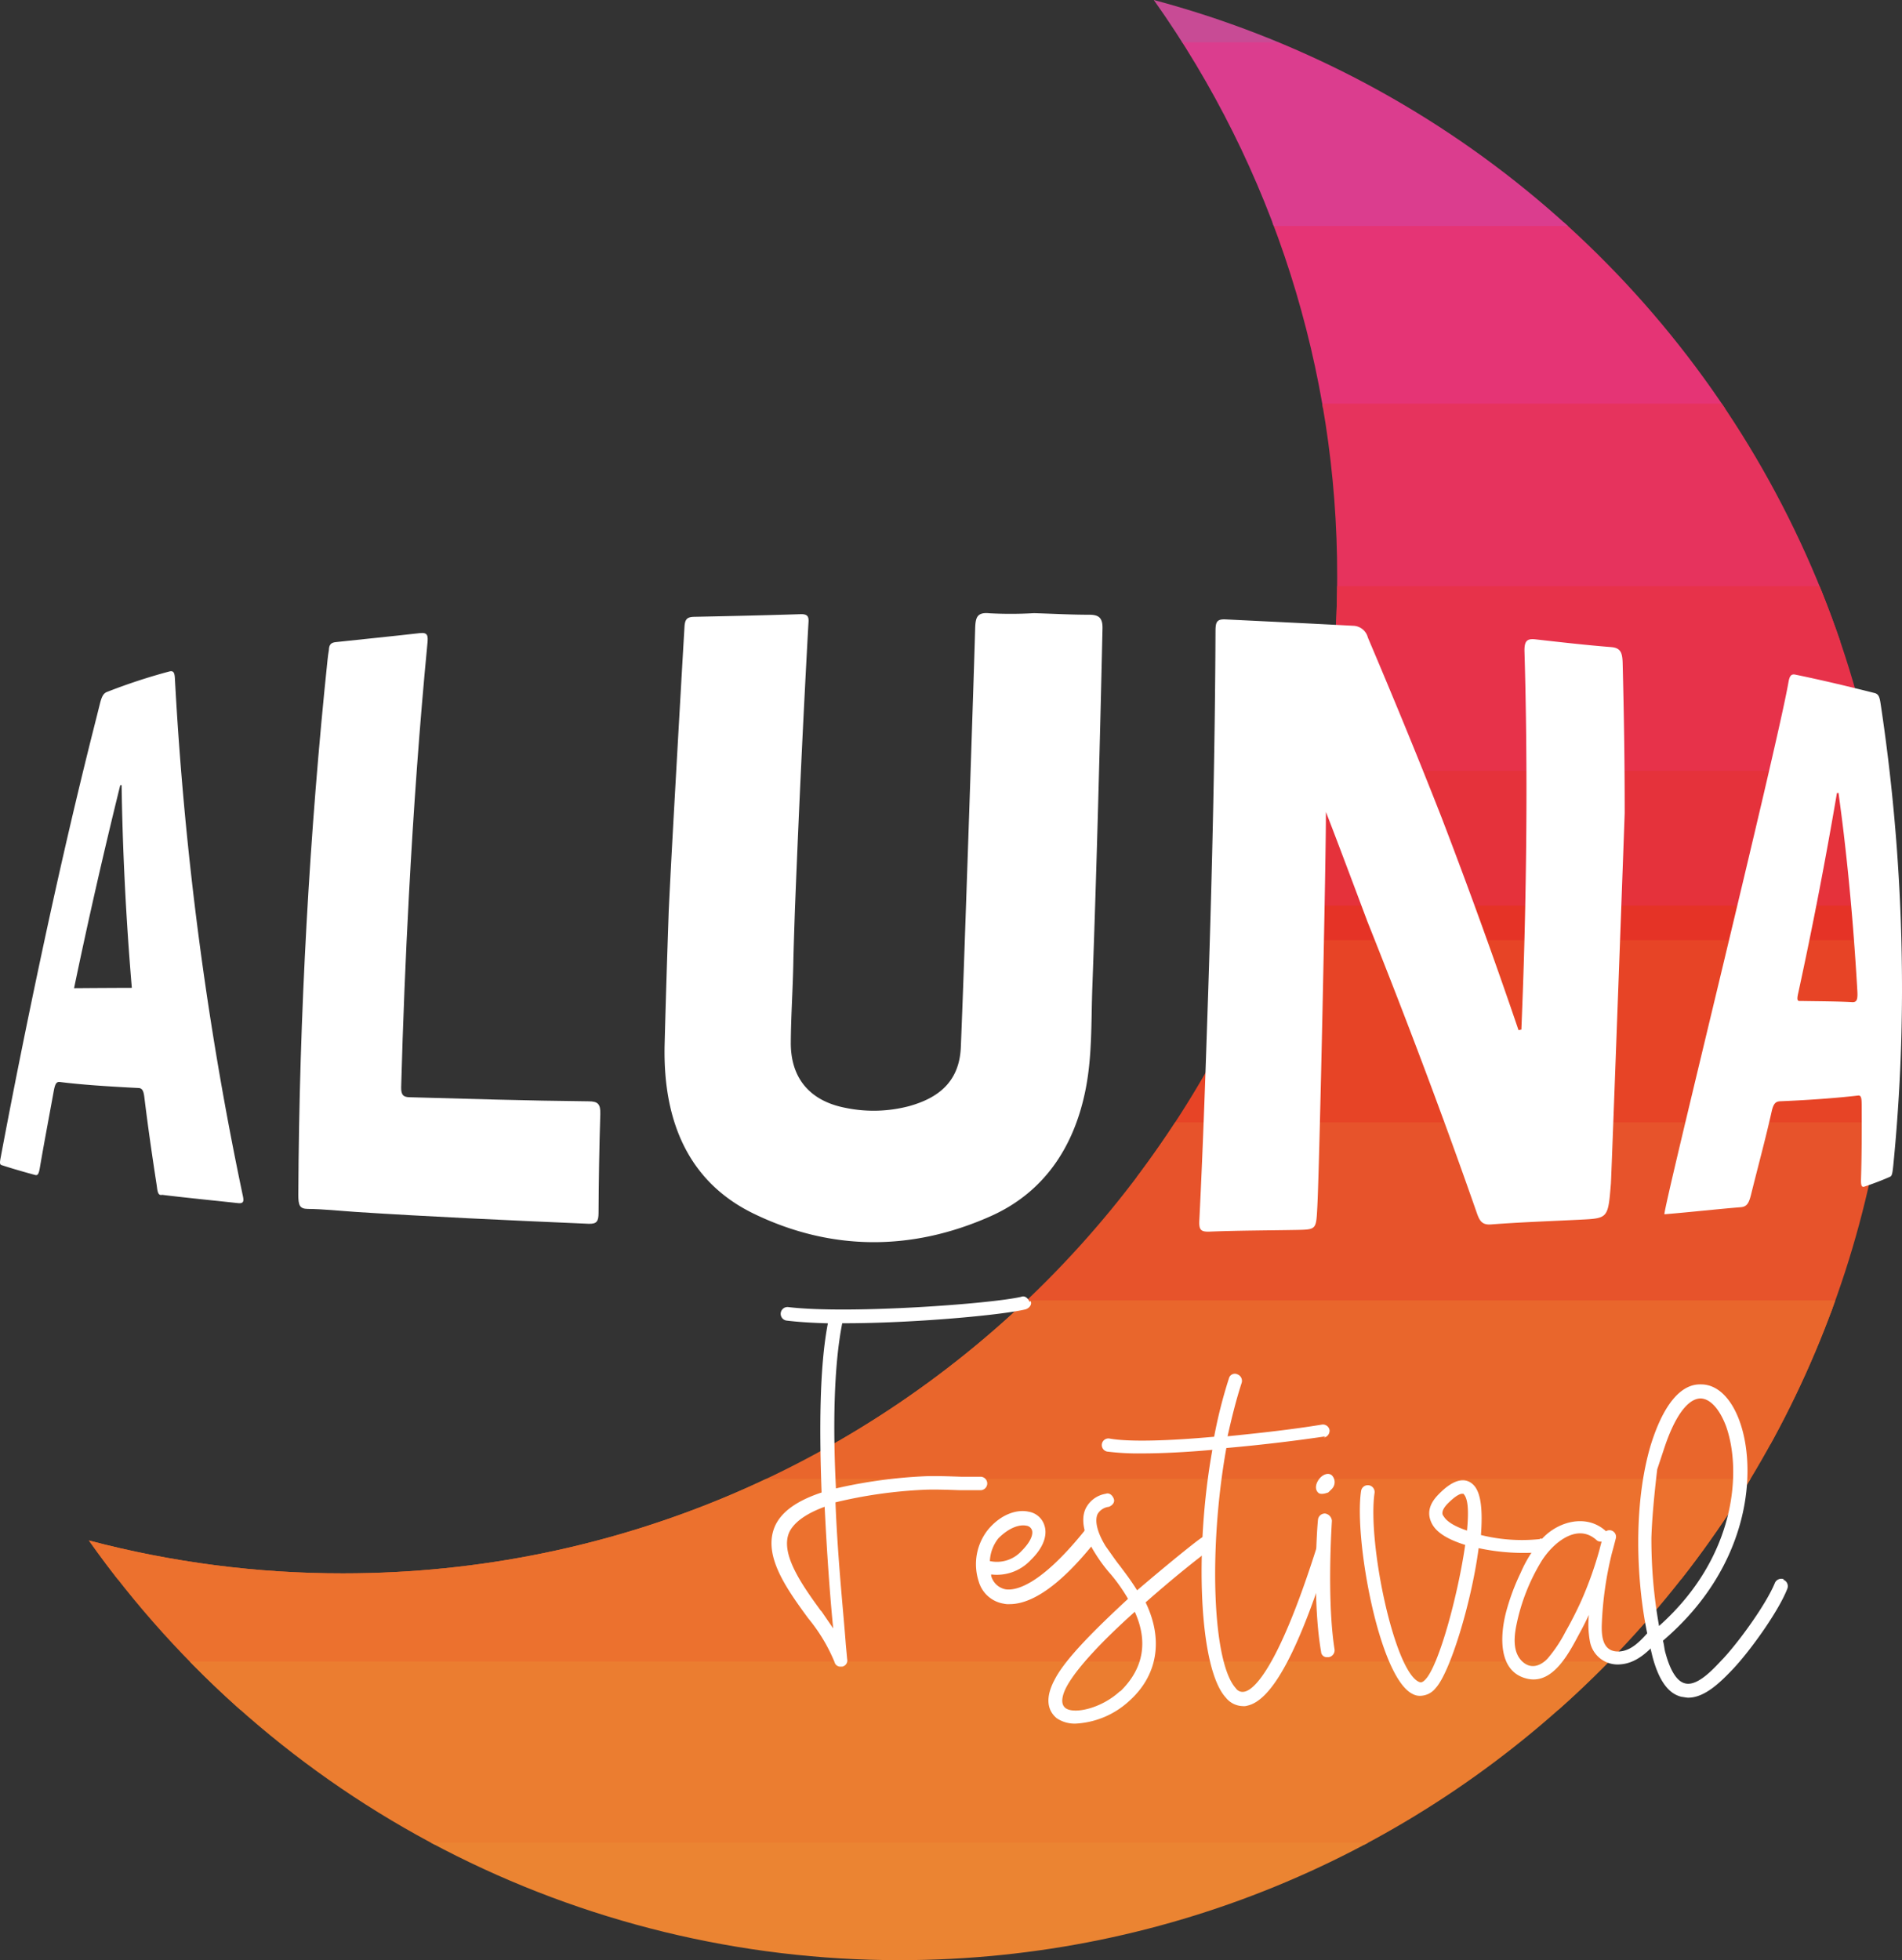
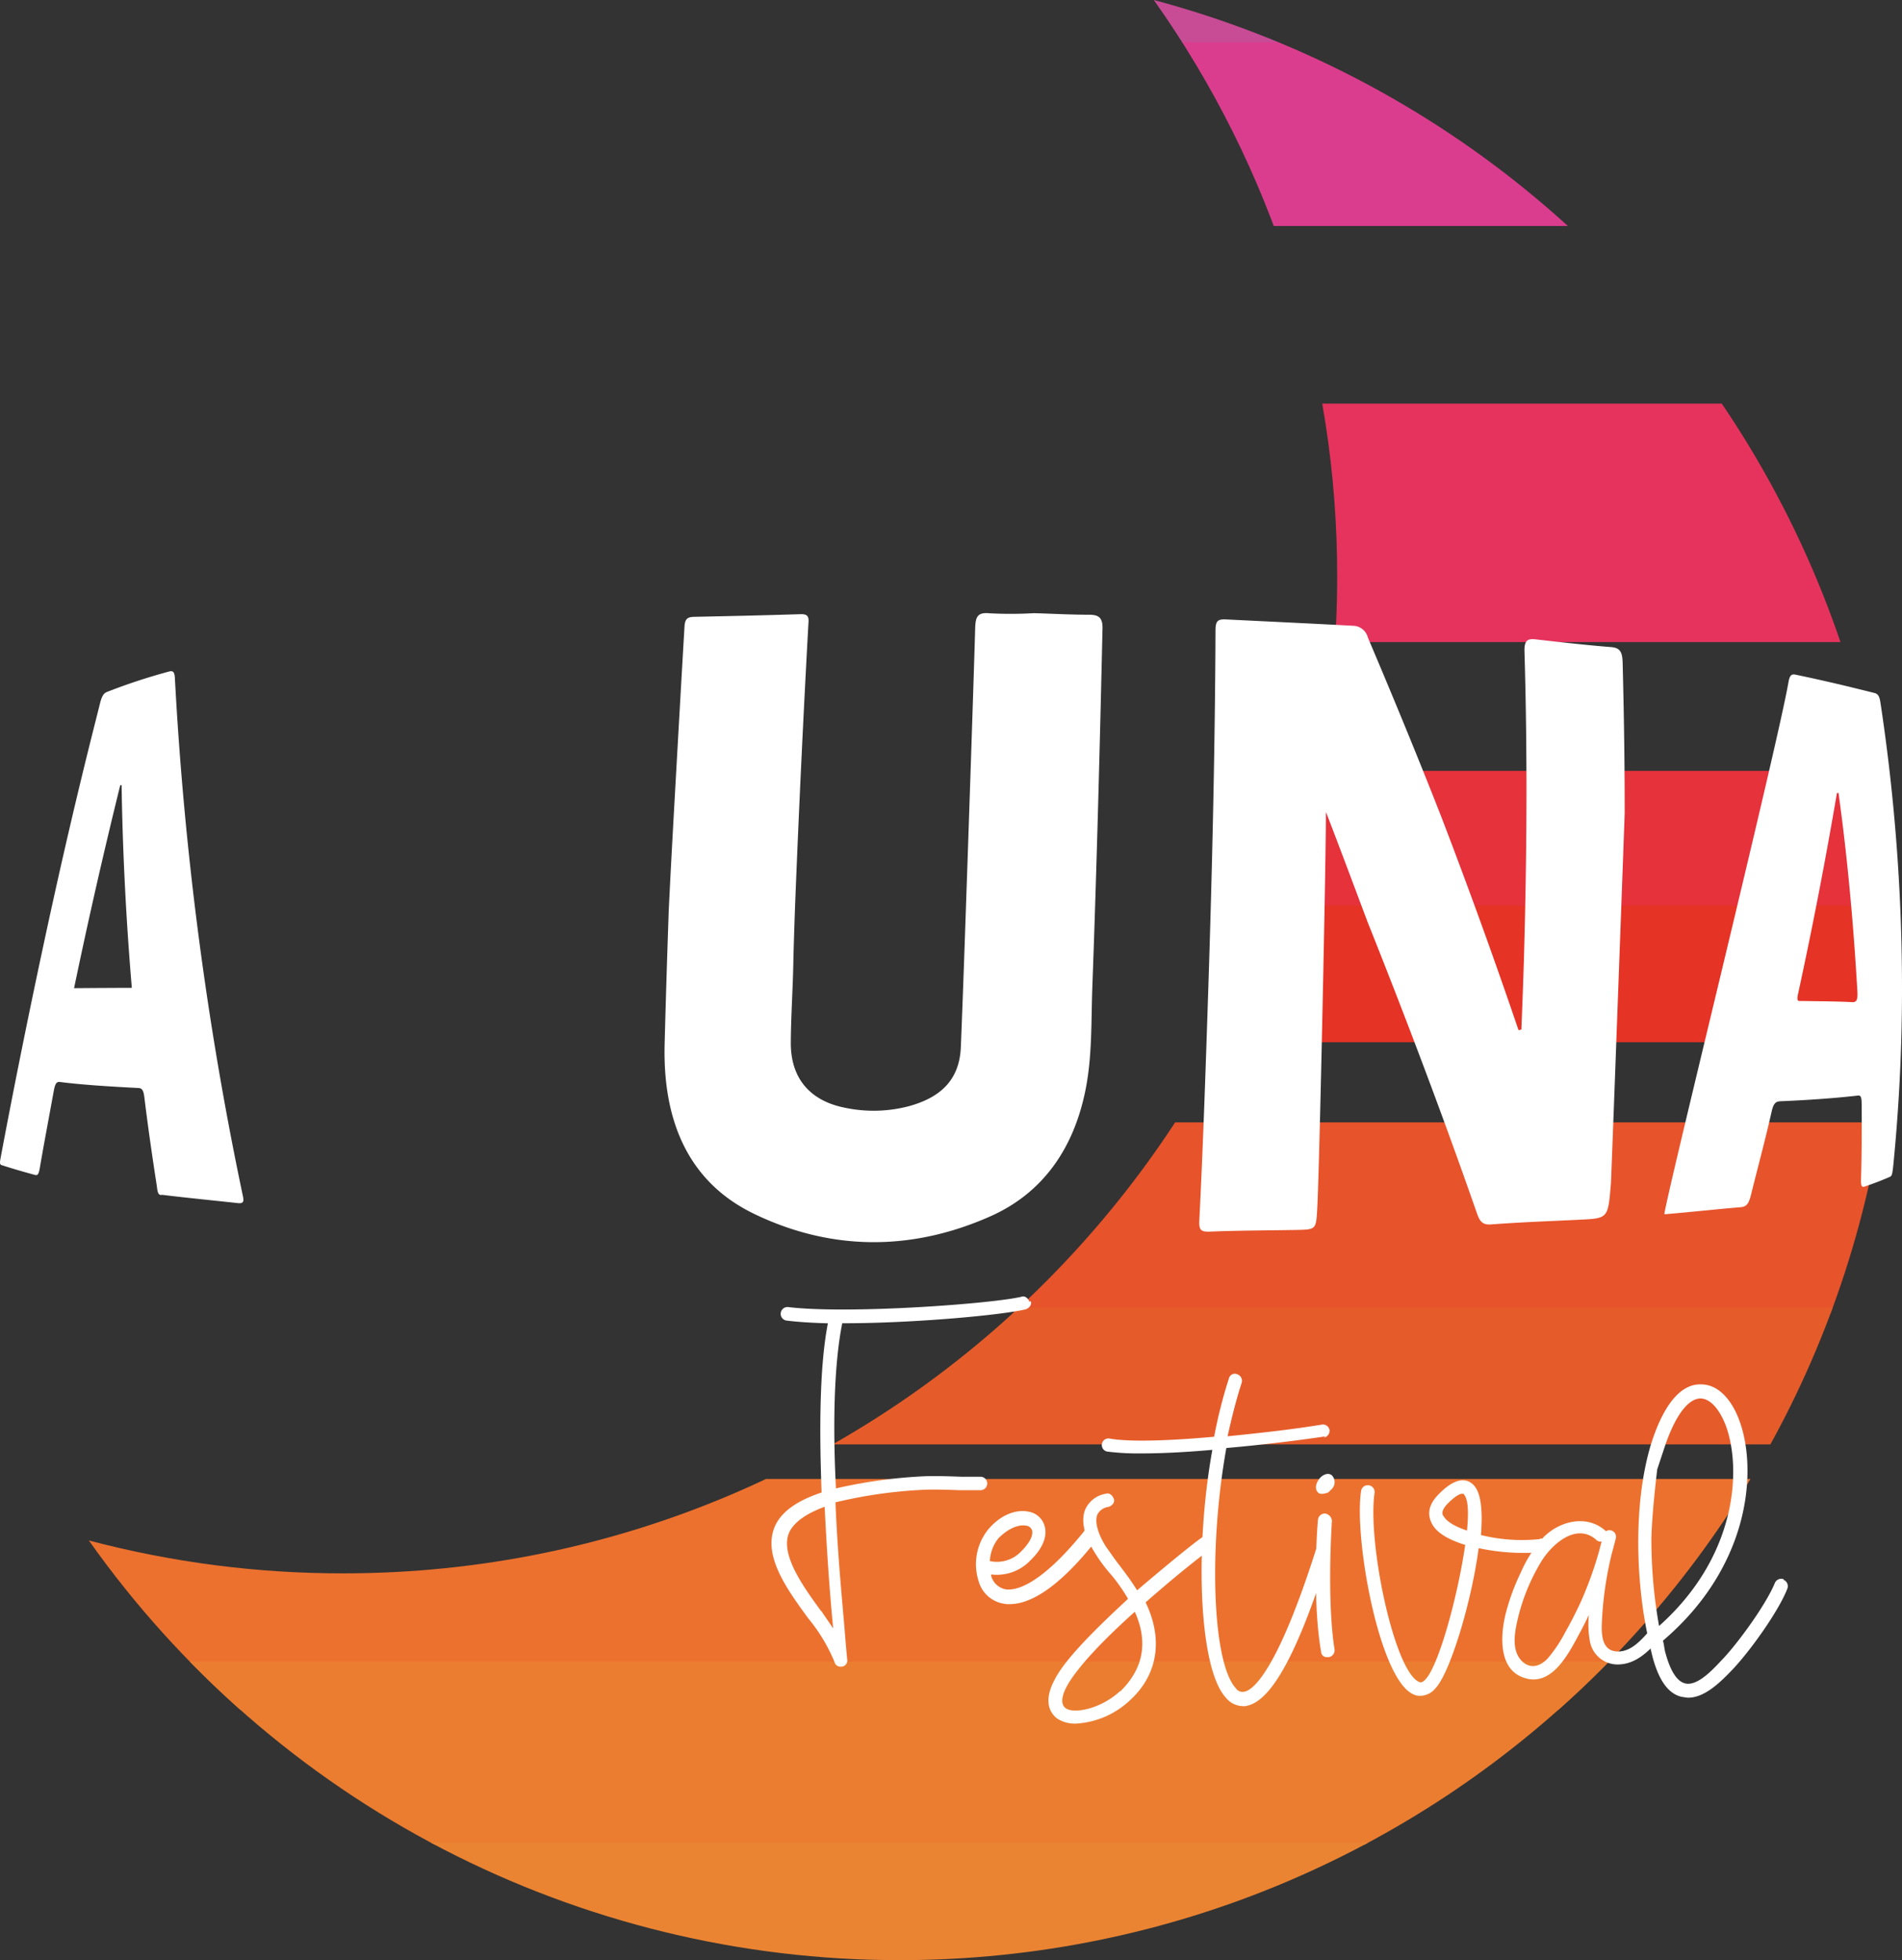
<svg xmlns="http://www.w3.org/2000/svg" width="297.663" height="306.736" viewBox="0 0 297.663 306.736">
  <rect x="0" y="0" width="297.663" height="306.736" fill="#333333" stroke="none" />
  <defs>
    <style>.a{clip-path:url(#a);}.b{fill:#e53475;}.c{fill:#e6335d;}.d{fill:#e7324a;}.e{fill:#e5323b;}.f{fill:#e53326;}.g{fill:#e74426;}.h{fill:#e7532b;}.i{fill:#e55c2a;}.j{fill:#e9662c;}.k{fill:#ec712e;}.l{fill:#eb7d30;}.m{fill:#eb8432;}.n{fill:#db3d8e;}.o{fill:#c84b95;}.p{fill:#fff;}</style>
    <clipPath id="a">
      <path d="M14.1,241.06a155.265,155.265,0,0,0,126.872,65.676c85.92,0,155.559-69.821,155.559-155.943A155.948,155.948,0,0,0,180.762,0a155.506,155.506,0,0,1,28.7,90.267c0,86.131-69.65,155.943-155.559,155.943a155.173,155.173,0,0,1-39.8-5.149" transform="translate(-14.1 0)" />
    </clipPath>
  </defs>
  <g transform="translate(0 0.941)">
    <g transform="translate(0 -0.941)">
      <g transform="translate(13.906)">
        <g class="a">
          <g transform="translate(-123.485 34.809)">
-             <rect class="b" width="636.97" height="29.133" transform="translate(0.506)" />
            <rect class="c" width="636.97" height="37.313" transform="translate(0.506 28.352)" />
-             <rect class="d" width="636.97" height="29.812" transform="translate(0.506 56.928)" />
            <rect class="e" width="636.97" height="21.388" transform="translate(0.506 85.817)" />
            <rect class="f" width="636.97" height="21.388" transform="translate(0 106.901)" />
-             <rect class="g" width="636.97" height="37.039" transform="translate(0 112.314)" />
            <g transform="translate(0.243 140.829)">
              <rect class="h" width="636.97" height="29.934" transform="translate(0.506 0)" />
              <rect class="i" width="636.97" height="21.388" transform="translate(0.506 29.001)" />
-               <rect class="j" width="636.97" height="43.618" transform="translate(0.506 27.856)" />
              <rect class="k" width="636.97" height="36.127" transform="translate(0.506 55.802)" />
              <rect class="l" width="636.97" height="28.646" transform="translate(0 84.368)" />
              <rect class="m" width="636.97" height="21.388" transform="translate(0 112.7)" />
            </g>
          </g>
          <g transform="translate(-123.241 -14.767)">
            <rect class="n" width="636.97" height="28.819" transform="translate(636.97 50.133) rotate(180)" />
            <rect class="o" width="636.97" height="21.388" transform="translate(636.97 21.388) rotate(180)" />
          </g>
        </g>
      </g>
      <g transform="translate(0 95.946)">
        <g transform="translate(187.687 0.97)">
          <path class="p" d="M249.6,183.085c-.457,5.51-.406,5.48-4.871,5.7-4.424.223-9.062.375-13.892.741-1.319.1-1.756-.467-2.192-1.7-5.1-14.623-10.9-30.048-17.119-45.6-.091-.233-5.47-14.623-6.535-17.241.051,5.774-.984,54.991-1.34,61.78-.193,3.572-.112,3.562-3.3,3.623-4.465.081-9,.081-13.6.264-1.4.051-1.644-.345-1.563-1.827.589-11.7.984-23.644,1.38-35.568.629-19.271,1.076-38.5,1.147-56.594.01-1.411.2-1.877,1.573-1.816,6.779.335,13.436.649,19.93.995a2.443,2.443,0,0,1,2.344,1.847c3.917,9.224,7.8,18.631,11.5,28.069,4.292,11.183,8.352,22.406,12.076,33.366l.447-.091c.152-3.785.294-7.56.406-11.345.467-16.226.538-32.371.081-47.745-.051-1.644.325-2.131,1.685-1.979,4.1.467,8.067.913,11.893,1.218,1.492.122,1.745.913,1.786,2.537.193,7.662.325,15.526.315,23.482C251.729,126.126,249.771,179.452,249.6,183.085Z" transform="translate(-185.176 -94.835)" />
        </g>
        <g transform="translate(103.995)">
          <path class="p" d="M103.24,140.448c.375-7.793.822-15.546,1.248-23.178.406-7.2.812-14.308,1.218-21.239.071-1.218.416-1.553,1.532-1.573,5.46-.112,11.021-.233,16.642-.416,1.421-.051,1.269.741,1.208,1.7-.771,14.024-1.471,28.708-2.06,43.575-.071,1.695-.264,7.824-.284,9.072-.071,4.242-.375,8.484-.4,12.715-.02,5.845,3.288,9.163,8.494,10.178a21.725,21.725,0,0,0,10.016-.254c4.719-1.309,7.875-3.917,8.1-9.224.406-9.965.731-19.961,1.076-29.834.041-1.238.873-25.5,1.167-35.649.051-1.766.274-2.628,2.283-2.415a63,63,0,0,0,6.921-.02c2.882.081,5.764.244,8.636.244,1.482,0,2.121.457,2.09,2.131-.406,17.962-.893,37.05-1.593,56.2-.193,5.226-.01,10.473-1,15.678-1.827,9.559-6.809,16.51-14.938,20.123-12.5,5.561-25.126,5.368-37.039-.4-10.087-4.891-14.217-14.258-13.963-26.334C102.773,154.5,103,147.46,103.24,140.448Z" transform="translate(-102.579 -93.879)" />
        </g>
        <g transform="translate(46.692 3.106)">
-           <path class="p" d="M50.83,99.6c.03-.822.315-1.147,1.055-1.228,4.181-.457,8.585-.883,13.2-1.411,1.268-.142,1.279.457,1.157,1.695-1.218,12.675-2.172,25.867-2.882,39.241-.538,9.985-.944,20.062-1.218,30.1-.041,1.329.436,1.573,1.329,1.593,8.8.244,18.195.538,28.018.639,1.421.01,1.867.4,1.816,1.989-.162,5.2-.244,10.371-.274,15.5-.01,1.268-.264,1.725-1.563,1.674-12.959-.558-25.207-1.126-36.329-1.847-2.6-.173-5.145-.457-7.6-.477-1.3-.01-1.492-.589-1.492-2.182.122-28.028,1.776-57.071,4.577-83.79C50.667,100.6,50.748,100.126,50.83,99.6Z" transform="translate(-46.05 -96.94)" />
-         </g>
+           </g>
        <g transform="translate(0 9.089)">
          <path class="p" d="M37.912,184.51a530.883,530.883,0,0,1-10.544-80.533c-.051-1.025-.274-1.268-.934-1.086a91.187,91.187,0,0,0-9.722,3.2c-.518.213-.792.68-1.086,1.857-.649,2.618-1.319,5.216-1.959,7.824C11.1,126.17,8.758,136.5,6.6,146.618Q3.065,163.164.112,178.888c-.142.751-.2,1.116.112,1.228,1.4.457,3.166.984,5.277,1.553.406.112.568-.193.72-1.066.67-3.927,1.421-7.854,2.151-11.873.213-1.187.386-1.695,1-1.614,3.359.426,7.509.7,12.33.944.66.03.792.67.9,1.563.548,4.485,1.2,9,1.9,13.537.132.822.122,1.806.863,1.614,3.734.457,7.682.842,11.9,1.3C38.359,186.184,38.115,185.484,37.912,184.51ZM11.589,152.432q3.288-15.815,7.225-31.752a1.515,1.515,0,0,1,.213-.02c.152,10.016.66,20.61,1.6,31.722C17.2,152.392,14.237,152.412,11.589,152.432Z" transform="translate(0.004 -102.835)" />
        </g>
        <g transform="translate(260.479 9.595)">
          <path class="p" d="M292.732,180.128c.832-8.423,1.339-17.495,1.36-27.024a299.309,299.309,0,0,0-3.339-45.137c-.152-1.015-.284-1.553-.954-1.725-3.633-.913-7.794-1.928-12.411-2.882-.649-.132-.893.233-1.055,1.137-1.816,10.483-19.646,82.481-19.423,83.313,4.282-.355,8.281-.812,11.934-1.106.934-.071,1.268-.568,1.613-1.928,1.076-4.353,2.253-8.666,3.227-13.009.3-1.36.66-1.613,1.411-1.644,4.769-.2,8.849-.517,12.137-.893.5-.061.538.518.548,1.4.02,3.948.02,7.793-.1,11.6-.041,1.126.112,1.39.538,1.248,1.725-.578,3.075-1.126,4.008-1.542C292.519,181.793,292.59,181.478,292.732,180.128Zm-6.424-25.512c-2.354-.132-5.033-.132-7.976-.183-.406-.01-.781.172-.517-1.066,2.334-10.716,4.353-21.249,6.089-31.448,0-.03.081-.01.254-.041.325,2.415.65,4.861.923,7.286.923,7.946,1.563,15.81,2.009,23.462C287.181,154.028,287.12,154.657,286.308,154.617Z" transform="translate(-256.908 -103.334)" />
        </g>
      </g>
      <g transform="translate(120.737 202.873)">
        <path class="p" d="M159.771,200.121c.213.558-.213,1.055-.771,1.268-3.724.913-17.627,2.182-28.3,2.182h-.426c-1.329,6.677-1.471,16.3-.984,25.846a77.694,77.694,0,0,1,13.842-1.9c1.613-.071,3.653,0,5.693.071h3.085a1.055,1.055,0,1,1,0,2.111H148.75c-2.04-.071-4.14-.142-5.622-.071a73.283,73.283,0,0,0-13.913,1.969c.355,8.991,1.268,17.424,1.614,22.193l.213,2.314a.983.983,0,0,1-.771,1.2h-.213a.927.927,0,0,1-.984-.7,26.75,26.75,0,0,0-4.14-6.88c-3.44-4.709-7.235-9.975-5.125-14.542,1.055-2.182,3.44-3.866,7.235-5.125-.355-9.549-.355-19.6.984-26.476-2.6-.071-4.709-.213-6.464-.426a1.065,1.065,0,1,1,.284-2.111c9.407,1.126,31.671-.5,36.451-1.613.558-.213,1.055.213,1.268.771Zm-32.737,48.537,1.827,2.669c-.487-4.851-.984-11.731-1.339-19.037-2.882,1.055-4.709,2.385-5.48,3.866-1.613,3.3,1.827,8.22,4.851,12.36Z" transform="translate(-119.201 -199.375)" />
        <path class="p" d="M169.351,235.667a.97.97,0,0,1,.142,1.471c-6.393,8.078-10.747,9.9-13.486,9.9a3.128,3.128,0,0,1-.913-.071,4.882,4.882,0,0,1-3.937-3.511,8.681,8.681,0,0,1,1.471-8.078c2.182-2.6,4.709-3.166,6.322-2.811a3.11,3.11,0,0,1,2.527,2.243c.284.913.355,2.882-2.182,5.338a7.228,7.228,0,0,1-6.18,2.243v.213a2.9,2.9,0,0,0,2.243,2.111c1.34.213,5.125-.213,12.289-9.062a.869.869,0,0,1,1.4-.213ZM152.912,240.3a5.211,5.211,0,0,0,4.922-1.542c1.9-1.9,1.756-2.953,1.685-3.227a1.056,1.056,0,0,0-.913-.771c-1.055-.213-2.669.284-4.353,1.969A6.143,6.143,0,0,0,152.912,240.3Z" transform="translate(-118.735 -198.886)" />
        <path class="p" d="M187.726,236.9a1.028,1.028,0,0,1-.284,1.471c-1.329.913-5.622,4.282-10.32,8.433,2.811,5.835,1.9,11.447-2.6,15.455a13.384,13.384,0,0,1-8.291,3.511,5.013,5.013,0,0,1-3.024-.842c-.842-.7-2.243-2.385-.355-5.967,1.685-3.369,6.677-8.22,11.518-12.715a26.922,26.922,0,0,0-2.669-3.8,23.764,23.764,0,0,1-2.456-3.3c-1.756-2.74-2.314-5.2-1.542-6.951a4.256,4.256,0,0,1,3.166-2.385c.558-.213,1.055.213,1.268.771s-.213,1.055-.771,1.268a2.36,2.36,0,0,0-1.756,1.126c-.487,1.055-.071,2.882,1.268,5.054,1.055,1.471,1.614,2.314,2.243,3.085.771,1.055,1.471,1.9,2.669,3.8,4.851-4.14,9.275-7.722,10.188-8.291a1.028,1.028,0,0,1,1.471.284h.274Zm-14.542,23.807c1.685-1.684,5.267-5.754,2.243-12.431-4.709,4.211-9.062,8.707-10.675,11.731-.487.913-1.126,2.527-.213,3.3,1.268,1.055,5.622.142,8.565-2.6Z" transform="translate(-118.57 -198.926)" />
        <path class="p" d="M205.16,221.092c-4.211.629-9.833,1.329-15.526,1.827-2.811,15.729-2.182,33.569,1.471,37.577a1.275,1.275,0,0,0,1.329.558c1.34-.213,5.125-3.085,11.234-22.264a.951.951,0,0,1,1.34-.629,1.03,1.03,0,0,1,.7,1.34c-4.78,15.242-8.92,22.893-12.786,23.736a1.75,1.75,0,0,1-.7.071,3.492,3.492,0,0,1-2.669-1.329c-4.211-4.567-4.912-23.178-2.111-38.775-3.937.355-7.794.558-10.96.558a39.329,39.329,0,0,1-5.48-.284,1.035,1.035,0,0,1,.355-2.04c3.085.558,9.346.355,16.368-.284a74.9,74.9,0,0,1,2.314-9.133.951.951,0,0,1,1.34-.629,1.088,1.088,0,0,1,.629,1.4c-.842,2.6-1.542,5.409-2.182,8.291,4.983-.5,10.046-1.055,14.755-1.827a1.048,1.048,0,0,1,1.2.842,1.1,1.1,0,0,1-.913,1.2Z" transform="translate(-118.448 -199.198)" />
        <path class="p" d="M206.083,254.22a1.1,1.1,0,0,1-.913,1.2h-.213a.894.894,0,0,1-.984-.842c-1.329-7.651-.7-18.611-.487-20.651a1.081,1.081,0,0,1,1.126-.984,1.262,1.262,0,0,1,1.055,1.126C205.312,240.034,205.169,248.466,206.083,254.22Zm-.984-24.578c-.771.284-1.268.284-1.542.071-.558-.487-.487-1.339.071-2.111s1.471-1.126,2.04-.629a1.52,1.52,0,0,1,0,2.111Z" transform="translate(-117.96 -198.97)" />
        <path class="p" d="M238.08,236.863a1.065,1.065,0,0,1,.284,2.111,33.463,33.463,0,0,1-9.833-.629c-1.126,8.565-4.5,19.524-6.738,21.909a3.125,3.125,0,0,1-2.385,1.2,2.3,2.3,0,0,1-1.2-.284c-5.267-2.527-9.2-24.375-8.078-31.752a1.065,1.065,0,0,1,2.111.284c-1.126,7.793,3.085,27.886,6.951,29.571.213.071.487.213,1.055-.426,2.111-2.314,5.054-13.2,6.18-21.006-2.456-.771-4.5-1.827-5.267-3.44-.5-1.055-.771-2.6,1.126-4.5,2.74-2.811,4.424-2.385,5.338-1.543,1.34,1.2,1.542,4.211,1.268,7.936a26.646,26.646,0,0,0,9.275.629Zm-11.376-1.2c.284-3.024.213-5.054-.558-5.825h-.213c-.355,0-1.055.355-2.182,1.471-1.2,1.2-.913,1.827-.7,2.04.487.842,1.756,1.613,3.653,2.243Z" transform="translate(-117.86 -198.956)" />
        <path class="p" d="M275.581,243.5a1.088,1.088,0,0,1,.629,1.4c-1.329,3.44-5.622,9.478-8.433,12.5-2.182,2.314-4.566,4.566-7.093,4.566-.213,0-.558-.071-1.055-.142-2.04-.487-3.511-2.527-4.5-6.18l-.629-2.6c-.071-.071-.071-.213-.071-.426-1.9-8.636-2.385-20.925.426-30.271,2.385-7.58,5.409-9.407,7.651-9.407h.213c2.456,0,4.638,2.04,5.967,5.622,2.811,7.52,1.9,22.69-11.944,34.482.213.771.213,1.4.426,2.04.771,2.811,1.827,4.353,3.024,4.638,2.111.558,4.851-2.74,5.967-3.866,2.669-2.882,6.738-8.565,8.078-11.8a1.088,1.088,0,0,1,1.4-.629Zm-19.737-17.271c-.558,4.709-.842,8.291-.913,10.747a77.486,77.486,0,0,0,1.2,13.77c12.218-10.889,12.928-24.517,10.462-31.326-1.055-2.74-2.527-4.282-4.008-4.282-2.04.071-4.069,2.953-5.693,7.936Z" transform="translate(-117.225 -199.174)" />
        <path class="p" d="M254.925,251.21c-1.279,1.411-2.78,3.186-4.851,3.217-2.405.03-2.649-2.253-2.6-4.14A54.99,54.99,0,0,1,249.07,239c.213-.761.416-1.532.609-2.3a1.026,1.026,0,0,0-1.563-1.086.245.245,0,0,0-.061-.081c-2.943-2.618-7.225-1.532-9.772,1.086a20.076,20.076,0,0,0-3.491,5.47,34.523,34.523,0,0,0-2.314,6.251c-.913,3.562-1.309,9.4,3.471,10.371,4.11.832,6.616-4.5,8.179-7.377.467-.863.913-1.745,1.329-2.638a14.806,14.806,0,0,0,.183,4.252,4.4,4.4,0,0,0,4.607,3.5c2.608-.132,4.475-1.979,6.119-3.805C257.239,251.677,255.808,250.236,254.925,251.21Zm-13.131.132a21.57,21.57,0,0,1-2.8,4.191c-1.147,1.218-2.689,1.7-4.008.406-1.431-1.421-1.248-3.684-.9-5.5a31.108,31.108,0,0,1,3.866-10c1.6-2.689,5.51-6.3,8.676-3.471a.969.969,0,0,0,.822.254c-.112.426-.233.863-.335,1.289a57.963,57.963,0,0,1-2.892,8.078C243.479,248.206,242.677,249.8,241.794,251.342Z" transform="translate(-117.535 -198.863)" />
      </g>
    </g>
  </g>
</svg>